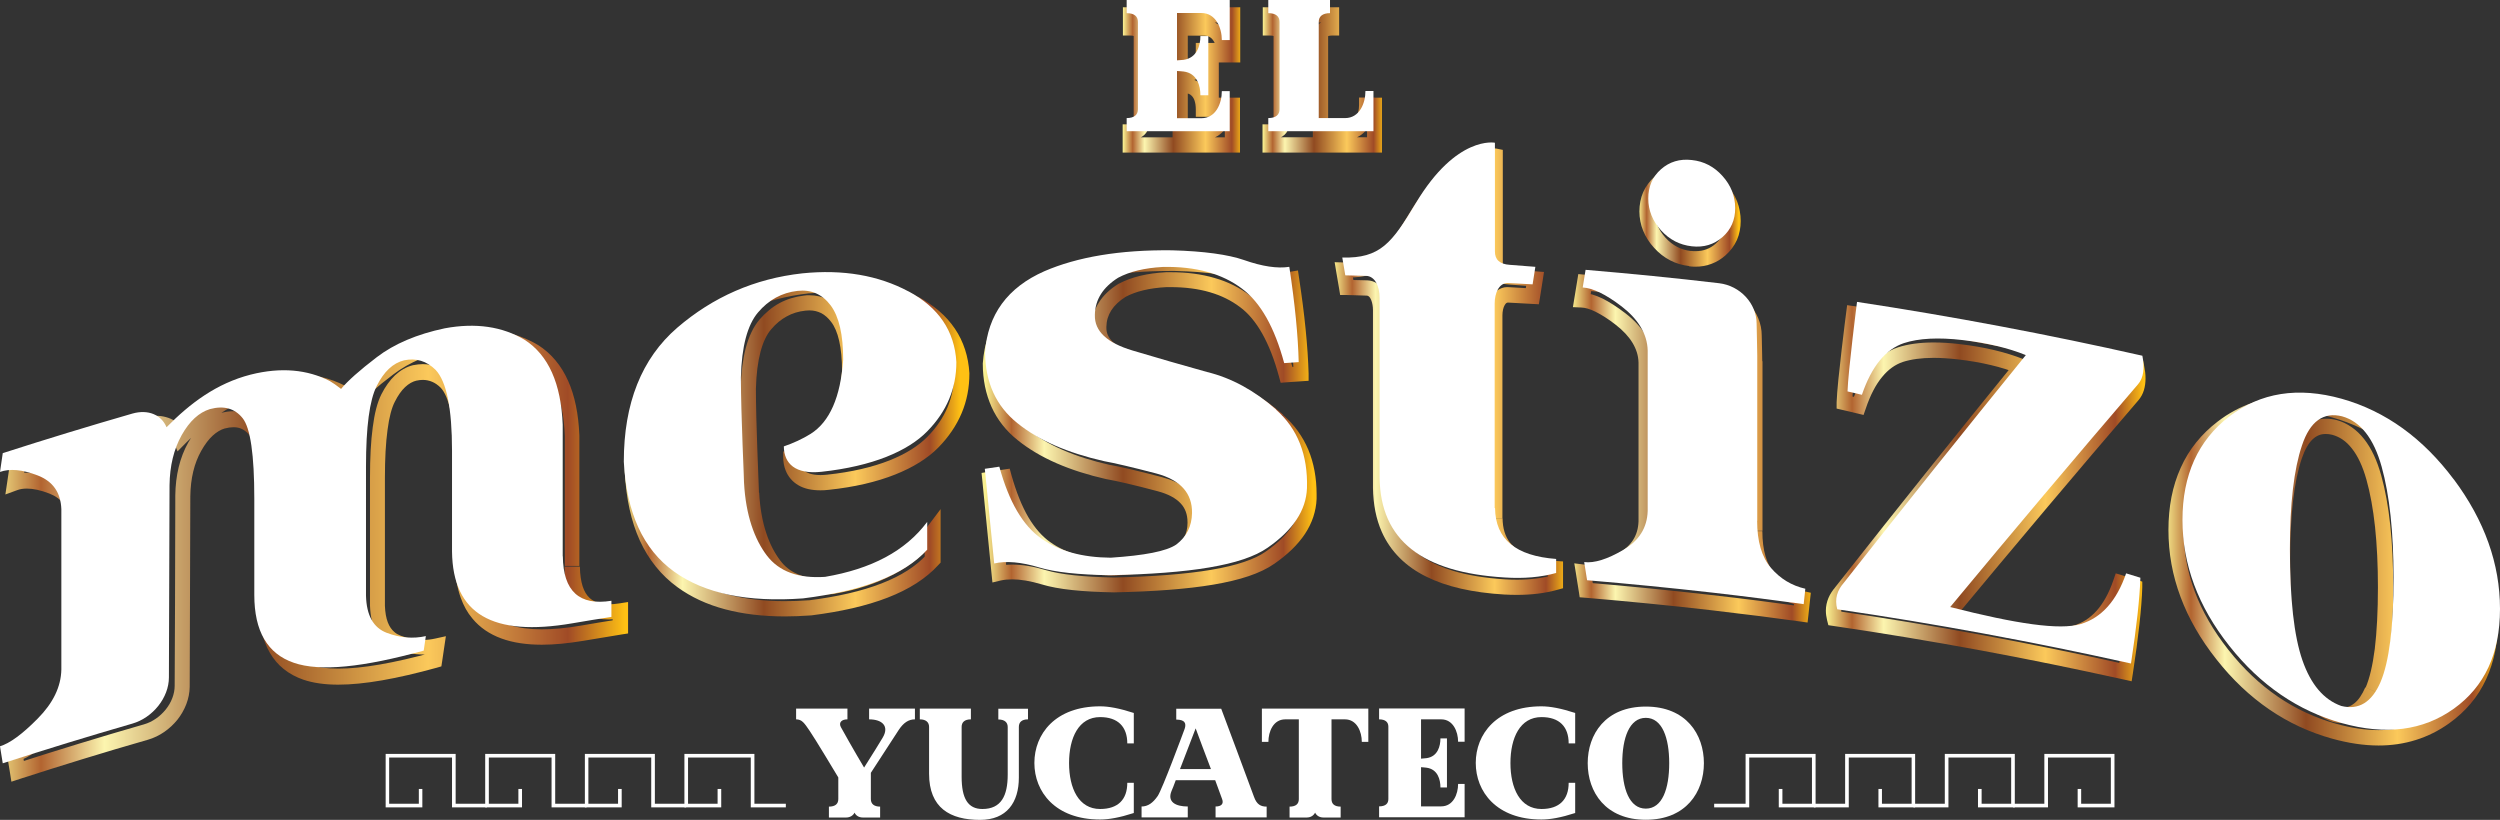
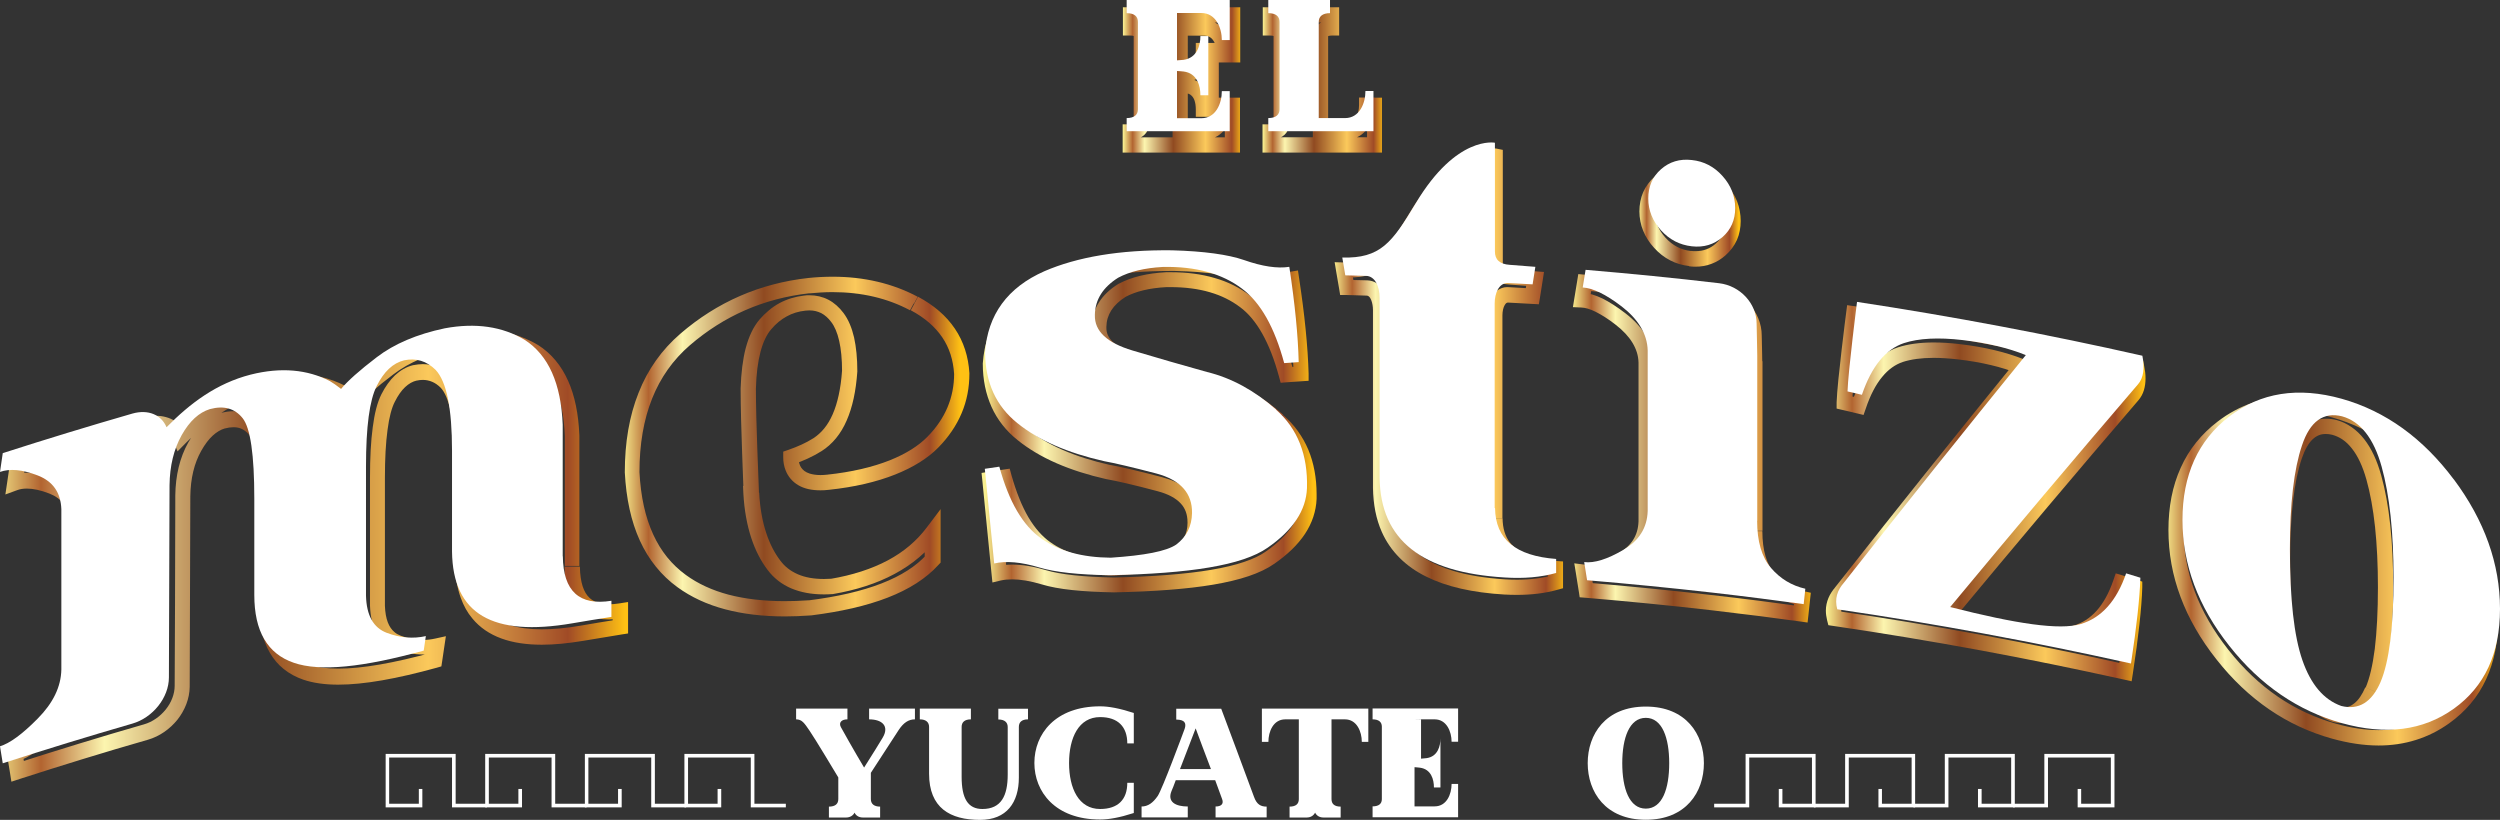
<svg xmlns="http://www.w3.org/2000/svg" xmlns:ns1="http://sodipodi.sourceforge.net/DTD/sodipodi-0.dtd" xmlns:ns3="http://www.inkscape.org/namespaces/inkscape" xmlns:xlink="http://www.w3.org/1999/xlink" id="Layer_1" viewBox="0 0 199.66 65.48" ns1:docname="05a6c493126cf712dc5e3466f4aa1bb6.svg" width="199.66" height="65.48">
  <rect x="0" y="0" width="199.66" height="65.48" fill="#333333" stroke="none" />
  <defs id="defs26">
    <linearGradient id="Degradado_sin_nombre_11" data-name="Degradado sin nombre 11" x1="-107.06" y1="-104.32" x2="-106.76" y2="-104.32" gradientTransform="matrix(90.42,0,0,-90.42,9729.95,-9396.12)" gradientUnits="userSpaceOnUse">
      <stop offset="0" stop-color="#f9f091" id="stop2" />
      <stop offset=".08" stop-color="#b26430" id="stop4" />
      <stop offset=".18" stop-color="#fcf5af" id="stop6" />
      <stop offset=".42" stop-color="#904a21" id="stop8" />
      <stop offset=".69" stop-color="#fbc95b" id="stop10" />
      <stop offset=".91" stop-color="#a04b26" id="stop12" />
      <stop offset="1" stop-color="#ffc114" id="stop14" />
    </linearGradient>
    <linearGradient id="Degradado_sin_nombre_111" data-name="Degradado sin nombre 11" x1="-107.75" y1="-104.48" x2="-107.45" y2="-104.48" gradientTransform="matrix(87.95,0,0,-87.95,9555.12,-9155.11)" xlink:href="#Degradado_sin_nombre_11" />
    <linearGradient id="Degradado_sin_nombre_112" data-name="Degradado sin nombre 11" x1="-108.3" y1="-106.66" x2="-107.99" y2="-106.66" gradientTransform="matrix(59.97,0,0,-59.97,6601.31,-6367.03)" xlink:href="#Degradado_sin_nombre_11" />
    <linearGradient id="Degradado_sin_nombre_113" data-name="Degradado sin nombre 11" x1="-109.53" y1="-104.54" x2="-109.23" y2="-104.54" gradientTransform="matrix(83.87,0,0,-83.87,9332.3,-8728.23)" xlink:href="#Degradado_sin_nombre_11" />
    <linearGradient id="Degradado_sin_nombre_114" data-name="Degradado sin nombre 11" x1="-110.24" y1="-104.24" x2="-109.93" y2="-104.24" gradientTransform="matrix(86.56,0,0,-86.56,9715.36,-8977.4)" xlink:href="#Degradado_sin_nombre_11" />
    <linearGradient id="Degradado_sin_nombre_115" data-name="Degradado sin nombre 11" x1="-107.19" y1="-102.33" x2="-106.88" y2="-102.33" gradientTransform="matrix(163.38,0,0,-163.38,17511.96,-16674.11)" xlink:href="#Degradado_sin_nombre_11" />
    <linearGradient id="Degradado_sin_nombre_116" data-name="Degradado sin nombre 11" x1="-109.02" y1="-106.18" x2="-108.71" y2="-106.18" gradientTransform="matrix(62.39,0,0,-62.39,6927.27,-6589.1)" xlink:href="#Degradado_sin_nombre_11" />
    <linearGradient id="Degradado_sin_nombre_117" data-name="Degradado sin nombre 11" x1="-109.64" y1="-115.91" x2="-109.34" y2="-115.91" gradientTransform="matrix(26.6,0,0,-26.6,3047.28,-3065.64)" xlink:href="#Degradado_sin_nombre_11" />
    <linearGradient id="Degradado_sin_nombre_118" data-name="Degradado sin nombre 11" x1="-106.48" y1="-114.56" x2="-106.17" y2="-114.56" gradientTransform="matrix(30.8,0,0,-30.8,3369.28,-3522.28)" xlink:href="#Degradado_sin_nombre_11" />
    <linearGradient id="Degradado_sin_nombre_119" data-name="Degradado sin nombre 11" x1="-107.34" y1="-114.31" x2="-107.03" y2="-114.31" gradientTransform="matrix(31.34,0,0,-31.34,3464.9,-3576.36)" xlink:href="#Degradado_sin_nombre_11" />
    <linearGradient ns3:collect="always" xlink:href="#Degradado_sin_nombre_11" id="linearGradient103" gradientUnits="userSpaceOnUse" gradientTransform="matrix(90.42,0,0,-90.42,9729.95,-9396.12)" x1="-107.06" y1="-104.32" x2="-106.76" y2="-104.32" />
  </defs>
  <path d="m 73,24.24 0.29,-0.54 c -1.99,-1.06 -4.27,-1.6 -6.78,-1.6 -0.63,0 -1.29,0.03 -1.95,0.1 v 0 c 0,0 0,0 0,0 -3.89,0.43 -7.31,1.94 -10.22,4.45 v 0 c -1.49,1.28 -2.61,2.86 -3.34,4.72 -0.74,1.85 -1.1,3.97 -1.1,6.34 v 0 c 0,0 0,0.02 0,0.02 v 0 c 0.11,2.09 0.5,3.9 1.2,5.44 0.7,1.53 1.71,2.79 3.01,3.73 v 0 c 1.09,0.79 2.36,1.38 3.8,1.76 1.43,0.38 3.03,0.57 4.79,0.57 0.65,0 1.33,-0.03 2.03,-0.08 h 0.02 c 0,0 0.02,0 0.02,0 2.38,-0.3 4.42,-0.76 6.12,-1.42 1.7,-0.66 3.07,-1.52 4.07,-2.63 l 0.16,-0.17 v -4.27 l -1.1,1.46 c -0.81,1.08 -1.84,1.95 -3.11,2.63 -1.28,0.68 -2.8,1.18 -4.58,1.48 l 0.1,0.6 -0.04,-0.61 c -0.2,0.01 -0.4,0.02 -0.59,0.02 -0.83,0 -1.52,-0.13 -2.09,-0.38 -0.57,-0.25 -1.03,-0.6 -1.4,-1.1 v 0 C 61.43,43.6 60.76,41.84 60.63,39.34 l -0.61,0.03 0.03,0.61 c 0.13,0 0.24,-0.06 0.31,-0.11 0.07,-0.05 0.11,-0.1 0.14,-0.14 0.05,-0.08 0.07,-0.12 0.08,-0.15 0.02,-0.06 0.02,-0.09 0.03,-0.11 0,-0.03 0,-0.05 0,-0.06 0,-0.03 0,-0.04 0,-0.06 0,-0.04 0,-0.08 0,-0.14 -0.01,-0.43 -0.07,-1.81 -0.13,-3.42 -0.06,-1.61 -0.11,-3.44 -0.11,-4.76 h -0.61 l 0.61,0.02 c 0.03,-1.18 0.16,-2.17 0.37,-2.96 0.21,-0.79 0.5,-1.39 0.85,-1.79 v 0 c 0.38,-0.45 0.79,-0.79 1.24,-1.03 0.45,-0.25 0.94,-0.4 1.49,-0.46 v 0 c 0.11,-0.01 0.21,-0.02 0.31,-0.02 0.37,0 0.67,0.08 0.96,0.22 0.28,0.15 0.54,0.37 0.79,0.7 v 0 c 0.27,0.35 0.49,0.85 0.64,1.51 0.15,0.66 0.23,1.46 0.23,2.42 h 0.61 c 0,0 -0.61,-0.04 -0.61,-0.04 -0.1,1.44 -0.36,2.6 -0.75,3.49 -0.39,0.89 -0.91,1.5 -1.54,1.91 v 0 c -0.6,0.38 -1.28,0.68 -2,0.93 l -0.41,0.14 v 0.44 0 c 0,0.37 0.06,0.72 0.19,1.05 0.19,0.49 0.54,0.92 1.03,1.2 0.48,0.28 1.07,0.4 1.76,0.4 0.21,0 0.43,-0.01 0.66,-0.04 v 0 c 2.08,-0.22 3.84,-0.64 5.3,-1.22 1.46,-0.58 2.62,-1.31 3.46,-2.17 v 0 c 0.81,-0.83 1.43,-1.74 1.85,-2.73 0.42,-0.99 0.62,-2.05 0.62,-3.16 v -0.02 c 0,0 0,-0.02 0,-0.02 -0.08,-1.32 -0.46,-2.52 -1.16,-3.55 -0.69,-1.03 -1.69,-1.88 -2.94,-2.55 v 0 c 0,0 -0.29,0.54 -0.29,0.54 l -0.29,0.54 c 1.12,0.6 1.94,1.32 2.51,2.16 0.57,0.84 0.88,1.81 0.95,2.94 l 0.61,-0.04 H 76.2 c 0,0.97 -0.18,1.86 -0.53,2.69 -0.35,0.83 -0.88,1.62 -1.6,2.35 v 0 c -0.69,0.71 -1.7,1.36 -3.03,1.89 -1.34,0.53 -3,0.93 -4.99,1.14 v 0 c -0.19,0.02 -0.37,0.03 -0.53,0.03 -0.35,0 -0.64,-0.05 -0.86,-0.12 -0.34,-0.11 -0.53,-0.27 -0.67,-0.47 -0.14,-0.2 -0.22,-0.48 -0.22,-0.85 v 0 c 0,0 0,0 0,0 h -0.61 l 0.2,0.58 c 0.79,-0.27 1.55,-0.61 2.25,-1.05 v 0 c 0.87,-0.55 1.55,-1.38 2.01,-2.45 0.47,-1.07 0.74,-2.36 0.85,-3.9 v -0.02 c 0,0 0,-0.02 0,-0.02 0,-1.02 -0.09,-1.92 -0.26,-2.69 -0.18,-0.77 -0.45,-1.43 -0.85,-1.96 v 0 c -0.34,-0.45 -0.74,-0.81 -1.2,-1.05 -0.46,-0.24 -0.98,-0.36 -1.52,-0.36 -0.15,0 -0.3,0 -0.45,0.03 v 0 c -0.69,0.08 -1.34,0.28 -1.94,0.6 -0.59,0.32 -1.12,0.77 -1.59,1.31 v 0 c -0.5,0.59 -0.85,1.35 -1.1,2.27 -0.24,0.92 -0.37,2 -0.41,3.24 v 0 0.02 c 0,1.44 0.06,3.44 0.12,5.13 0.03,0.84 0.06,1.6 0.08,2.18 0.01,0.29 0.02,0.52 0.03,0.7 0,0.09 0,0.16 0,0.22 0,0.05 0,0.09 0,0.1 h 0.35 l -0.35,-0.02 v 0.02 c 0,0 0.35,0 0.35,0 l -0.35,-0.02 0.57,0.03 -0.57,-0.09 c 0,0 0,0.05 0,0.06 l 0.57,0.03 -0.57,-0.09 0.6,0.09 -0.57,-0.2 c -0.02,0.06 -0.02,0.09 -0.03,0.11 l 0.6,0.09 -0.57,-0.2 0.57,0.2 -0.49,-0.36 c -0.06,0.08 -0.07,0.12 -0.08,0.16 l 0.57,0.2 -0.49,-0.36 0.49,0.36 -0.35,-0.5 c -0.07,0.05 -0.12,0.1 -0.15,0.14 l 0.49,0.36 -0.35,-0.5 0.35,0.5 -0.03,-0.61 c -0.13,0 -0.24,0.06 -0.31,0.11 l 0.35,0.5 -0.03,-0.61 -0.61,0.03 0.03,0.61 c 0.15,2.68 0.87,4.69 1.93,6.09 v 0 c 0.49,0.66 1.14,1.16 1.89,1.48 0.76,0.32 1.62,0.48 2.57,0.48 0.22,0 0.44,0 0.67,-0.02 h 0.03 c 0,0 0.03,0 0.03,0 1.88,-0.32 3.54,-0.85 4.95,-1.61 1.42,-0.76 2.6,-1.75 3.51,-2.98 L 74.46,42.5 h -0.61 c 0,0.73 0,1.47 0,2.2 h 0.61 l -0.45,-0.41 c -0.85,0.93 -2.04,1.7 -3.62,2.31 -1.57,0.61 -3.52,1.06 -5.83,1.35 l 0.07,0.6 -0.04,-0.61 c -0.67,0.05 -1.32,0.07 -1.94,0.07 -1.67,0 -3.17,-0.18 -4.47,-0.52 -1.31,-0.35 -2.44,-0.87 -3.4,-1.57 v 0 c -1.13,-0.82 -2,-1.89 -2.62,-3.25 -0.62,-1.36 -0.99,-3.01 -1.09,-4.98 l -0.61,0.03 h 0.61 c 0,0 -0.51,0 -0.51,0 h 0.51 v 0 c 0,0 -0.51,0 -0.51,0 h 0.51 c 0,-2.24 0.34,-4.2 1.01,-5.89 0.67,-1.68 1.67,-3.09 3.01,-4.25 v 0 c 2.74,-2.36 5.91,-3.75 9.56,-4.16 l -0.07,-0.6 0.06,0.61 c 0.63,-0.06 1.24,-0.1 1.83,-0.1 2.35,0 4.41,0.49 6.21,1.45 v 0 c 0,0 0.29,-0.54 0.29,-0.54 z" fill="url(#Degradado_sin_nombre_11)" id="path28" style="fill:url(#linearGradient103)" />
  <path d="m 102.08,33.58 0.4,-0.46 c -1.78,-1.56 -3.69,-2.6 -5.71,-3.09 l -0.14,0.59 0.16,-0.59 c -1.91,-0.53 -3.88,-1.1 -5.89,-1.7 v 0 C 89.96,28.05 89.3,27.7 88.91,27.34 88.71,27.16 88.58,26.98 88.49,26.79 88.4,26.6 88.36,26.41 88.36,26.18 v -0.04 c 0,0 0,0 0,0 v -0.06 h -0.61 l 0.61,0.02 c 0.01,-0.49 0.14,-0.91 0.39,-1.31 0.25,-0.39 0.63,-0.76 1.17,-1.1 l -0.32,-0.52 0.29,0.54 c 0.8,-0.43 1.89,-0.71 3.27,-0.78 l -0.03,-0.61 v 0.61 c 0.12,0 0.23,0 0.34,0 1.18,0 2.24,0.14 3.16,0.41 0.93,0.27 1.72,0.67 2.41,1.19 v 0 c 0,0 0,0 0,0 0.65,0.48 1.24,1.18 1.76,2.1 0.52,0.92 0.98,2.08 1.35,3.46 l 0.13,0.48 0.5,-0.04 c 0.38,-0.03 0.77,-0.06 1.15,-0.08 l 0.58,-0.04 v -0.58 c -0.06,-2.12 -0.31,-4.66 -0.76,-7.62 l -0.09,-0.61 -0.6,0.1 c -0.18,0.03 -0.37,0.04 -0.58,0.04 -0.72,0 -1.63,-0.18 -2.7,-0.55 v 0 c -1.37,-0.47 -3.31,-0.74 -5.89,-0.8 v 0 c 0,0 0,0 0,0 -0.15,0 -0.31,0 -0.46,0 -3.99,0 -7.29,0.58 -9.88,1.71 v 0 c -1.54,0.68 -2.76,1.6 -3.61,2.77 -0.86,1.17 -1.34,2.57 -1.45,4.15 v 0.02 c 0,0 0,0.02 0,0.02 0,1.26 0.24,2.41 0.7,3.44 0.46,1.02 1.16,1.91 2.07,2.64 v 0 c 0,0 0,0 0,0 1.78,1.44 4.16,2.46 7.11,3.13 h 0.01 c 0,0 0.01,0 0.01,0 0.79,0.14 2.15,0.45 4.06,0.96 v 0 c 0.87,0.23 1.47,0.57 1.84,0.97 0.19,0.2 0.32,0.42 0.41,0.66 0.09,0.25 0.14,0.52 0.14,0.85 v 0.06 c 0,0 0,0 0,0 0,0.44 -0.1,0.81 -0.26,1.14 -0.16,0.32 -0.4,0.61 -0.75,0.87 l 0.37,0.49 -0.34,-0.5 c -0.27,0.19 -0.84,0.4 -1.66,0.56 -0.82,0.16 -1.9,0.29 -3.22,0.37 l 0.04,0.61 V 44.7 c -2.17,-0.02 -3.86,-0.49 -5.14,-1.4 v 0 c 0,0 0,0 0,0 -0.64,-0.45 -1.22,-1.1 -1.75,-1.99 -0.52,-0.89 -0.97,-2.01 -1.35,-3.36 l -0.14,-0.52 -0.53,0.08 c -0.38,0.06 -0.77,0.11 -1.15,0.17 l -0.57,0.09 0.06,0.58 c 0.25,2.49 0.5,4.99 0.74,7.48 l 0.07,0.69 0.67,-0.16 c 0.27,-0.06 0.57,-0.09 0.91,-0.09 0.66,0 1.44,0.13 2.35,0.4 v 0 c 1.35,0.41 3.25,0.59 5.77,0.64 h 0.01 c 0,0 0.01,0 0.01,0 3.17,-0.07 5.8,-0.26 7.93,-0.62 2.12,-0.36 3.74,-0.88 4.87,-1.67 v 0 c 1.05,-0.73 1.87,-1.52 2.44,-2.38 0.57,-0.86 0.89,-1.81 0.93,-2.8 v 0 c 0,0 0,0 0,0 0,-0.12 0,-0.24 0,-0.36 0,-1.3 -0.22,-2.5 -0.66,-3.56 -0.45,-1.06 -1.12,-2 -2.01,-2.77 v 0 c 0,0 -0.4,0.46 -0.4,0.46 l -0.4,0.46 c 0.76,0.66 1.31,1.43 1.69,2.33 0.38,0.9 0.57,1.92 0.57,3.09 0,0.11 0,0.22 0,0.33 v 0 c -0.03,0.76 -0.26,1.47 -0.73,2.17 -0.46,0.7 -1.16,1.39 -2.12,2.06 v 0 c -0.87,0.62 -2.34,1.12 -4.37,1.46 -2.03,0.34 -4.62,0.54 -7.75,0.61 v 0.61 c 0,0 0.02,-0.61 0.02,-0.61 -2.46,-0.04 -4.3,-0.24 -5.44,-0.58 v 0 c -0.99,-0.3 -1.89,-0.45 -2.7,-0.45 -0.42,0 -0.81,0.04 -1.18,0.13 l 0.14,0.59 0.61,-0.06 c -0.25,-2.5 -0.5,-4.99 -0.74,-7.48 l -0.61,0.06 0.09,0.6 c 0.38,-0.06 0.76,-0.11 1.15,-0.17 l -0.09,-0.6 -0.59,0.16 c 0.39,1.43 0.88,2.64 1.47,3.65 0.59,1.01 1.29,1.8 2.1,2.37 v 0 c 1.53,1.09 3.5,1.61 5.84,1.63 h 0.02 c 0,0 0.02,0 0.02,0 1.35,-0.09 2.47,-0.21 3.38,-0.39 0.91,-0.18 1.59,-0.4 2.11,-0.75 h 0.01 c 0,0 0.01,-0.02 0.01,-0.02 0.47,-0.36 0.85,-0.79 1.1,-1.29 0.25,-0.5 0.38,-1.07 0.39,-1.67 v 0 c 0,0 0,-0.06 0,-0.09 0,-0.45 -0.07,-0.87 -0.22,-1.27 -0.22,-0.59 -0.61,-1.1 -1.14,-1.5 -0.53,-0.4 -1.18,-0.69 -1.94,-0.89 v 0 c 0,0 0,0 0,0 -1.94,-0.51 -3.31,-0.83 -4.16,-0.98 l -0.11,0.6 0.13,-0.59 c -2.83,-0.64 -5.03,-1.6 -6.62,-2.89 v 0 c 0,0 0,0 0,0 -0.78,-0.63 -1.34,-1.35 -1.73,-2.2 C 79.91,31.19 79.7,30.22 79.7,29.1 h -0.61 c 0,0 0.61,0.05 0.61,0.05 0.1,-1.39 0.5,-2.54 1.21,-3.52 0.71,-0.97 1.73,-1.77 3.12,-2.38 v 0 c 2.39,-1.04 5.52,-1.61 9.4,-1.61 0.15,0 0.3,0 0.44,0 v -0.61 c 0,0 0,0.61 0,0.61 2.51,0.06 4.37,0.33 5.52,0.74 v 0 c 1.16,0.4 2.18,0.62 3.1,0.62 0.27,0 0.52,-0.02 0.77,-0.06 l -0.09,-0.6 -0.6,0.09 c 0.44,2.92 0.69,5.42 0.74,7.46 h 0.61 c 0,0 -0.04,-0.62 -0.04,-0.62 -0.38,0.03 -0.77,0.05 -1.15,0.08 l 0.04,0.61 0.59,-0.16 c -0.39,-1.45 -0.88,-2.7 -1.47,-3.74 -0.59,-1.04 -1.28,-1.87 -2.09,-2.48 l -0.36,0.49 0.37,-0.48 C 99,22.97 98.06,22.5 97,22.2 c -1.06,-0.31 -2.22,-0.46 -3.5,-0.46 -0.12,0 -0.24,0 -0.35,0 h -0.01 c 0,0 -0.01,0 -0.01,0 -1.5,0.08 -2.76,0.38 -3.78,0.92 h -0.02 c 0,0 -0.02,0.02 -0.02,0.02 -0.66,0.41 -1.19,0.9 -1.55,1.48 -0.37,0.58 -0.56,1.23 -0.58,1.93 v 0 0.06 h 0.61 l -0.61,-0.02 v 0.08 c 0,0.39 0.08,0.77 0.24,1.12 0.24,0.52 0.66,0.96 1.19,1.32 0.53,0.36 1.19,0.64 1.98,0.88 v 0 c 2.02,0.61 3.99,1.18 5.91,1.71 v 0 c 0,0 0,0 0,0 1.81,0.44 3.54,1.38 5.2,2.83 v 0 c 0,0 0.4,-0.46 0.4,-0.46 z" fill="url(#Degradado_sin_nombre_111)" id="path30" style="fill:url(#Degradado_sin_nombre_111)" />
  <path d="m 119.38,41.37 h 0.61 v -16.18 0 c 0,-0.33 0.07,-0.64 0.18,-0.82 0.05,-0.09 0.1,-0.14 0.14,-0.17 0.04,-0.02 0.06,-0.03 0.11,-0.04 l -0.02,-0.61 -0.03,0.61 c 0.66,0.03 1.32,0.07 1.98,0.11 l 0.55,0.03 0.09,-0.55 c 0.07,-0.46 0.14,-0.92 0.22,-1.38 l 0.1,-0.65 -0.65,-0.05 c -0.68,-0.06 -1.36,-0.11 -2.04,-0.16 v 0 c 0,0 0,0 0,0 -0.15,0 -0.27,-0.03 -0.35,-0.06 -0.13,-0.05 -0.16,-0.08 -0.19,-0.12 -0.03,-0.04 -0.06,-0.11 -0.06,-0.27 h -0.6 l 0.6,0.02 v -0.02 c 0,0 -0.6,0 -0.6,0 l 0.6,0.02 v 0 -9.11 l -0.49,-0.1 c 0,0 -0.18,-0.03 -0.42,-0.03 -0.52,0 -1.48,0.13 -2.63,0.84 -1.15,0.71 -2.5,1.99 -3.85,4.24 -0.46,0.77 -0.86,1.41 -1.23,1.94 -0.28,0.39 -0.54,0.72 -0.81,0.99 -0.4,0.4 -0.78,0.66 -1.25,0.84 -0.47,0.18 -1.03,0.27 -1.77,0.27 -0.08,0 -0.16,0 -0.24,0 l -0.74,-0.02 0.12,0.73 c 0.08,0.47 0.16,0.94 0.24,1.4 l 0.08,0.49 h 0.5 c 0.54,0.02 1.09,0.04 1.63,0.05 v 0 c 0.06,0 0.09,0.02 0.14,0.05 0.07,0.04 0.16,0.16 0.23,0.36 0.07,0.2 0.12,0.46 0.12,0.74 v 0 c 0,4.74 0,9.47 0,14.21 v 0 c 0,0 0,0 0,0 0.02,1.31 0.25,2.49 0.71,3.52 0.69,1.55 1.9,2.75 3.54,3.56 1.64,0.82 3.72,1.28 6.22,1.43 v 0 c 0.35,0.02 0.7,0.03 1.03,0.03 1.17,0 2.25,-0.13 3.24,-0.41 l 0.44,-0.12 v -2.14 l -0.56,-0.04 c -0.76,-0.06 -1.41,-0.18 -1.95,-0.35 -0.82,-0.27 -1.37,-0.65 -1.74,-1.13 -0.37,-0.49 -0.57,-1.11 -0.58,-1.94 h -0.61 c 0,0 0.61,0 0.61,0 h -1.22 c 0,0.69 0.13,1.32 0.37,1.88 0.36,0.84 1.01,1.51 1.87,1.96 0.86,0.45 1.91,0.7 3.16,0.8 l 0.05,-0.61 h -0.61 c 0,0.37 0,0.74 0,1.11 h 0.61 l -0.16,-0.59 c -0.87,0.24 -1.84,0.37 -2.91,0.37 -0.31,0 -0.63,-0.01 -0.96,-0.03 v 0 c -1.6,-0.1 -2.98,-0.33 -4.15,-0.68 -1.76,-0.53 -3.02,-1.34 -3.86,-2.41 -0.42,-0.54 -0.74,-1.15 -0.96,-1.85 -0.22,-0.7 -0.34,-1.48 -0.35,-2.37 h -0.61 c 0,0 0.61,0 0.61,0 v -14.21 0 c 0,-0.53 -0.1,-1.05 -0.35,-1.5 -0.12,-0.22 -0.29,-0.43 -0.52,-0.59 -0.22,-0.16 -0.51,-0.26 -0.8,-0.27 v 0 c -0.54,-0.02 -1.09,-0.03 -1.63,-0.04 v 0.61 c 0,0 0.59,-0.1 0.59,-0.1 -0.08,-0.47 -0.16,-0.94 -0.24,-1.4 l -0.6,0.1 v 0.61 c 0.08,0 0.16,0 0.25,0 0.75,0 1.4,-0.08 1.98,-0.27 0.44,-0.14 0.84,-0.34 1.21,-0.6 0.55,-0.39 1.02,-0.9 1.47,-1.52 0.46,-0.62 0.91,-1.36 1.43,-2.23 1.27,-2.12 2.48,-3.24 3.44,-3.83 0.96,-0.59 1.67,-0.66 1.99,-0.66 0.07,0 0.13,0 0.16,0 h 0.03 c 0,0 0,0 0,0 l 0.07,-0.38 -0.08,0.38 v 0 c 0,0 0.07,-0.38 0.07,-0.38 l -0.08,0.38 0.12,-0.6 h -0.61 c 0,2.86 0,5.73 0,8.59 h 0.61 l -0.61,-0.03 v 0.03 c 0,0.23 0.03,0.45 0.11,0.66 0.12,0.32 0.36,0.59 0.65,0.75 0.29,0.17 0.62,0.24 0.98,0.26 l 0.04,-0.61 -0.05,0.61 c 0.68,0.05 1.35,0.1 2.03,0.16 l 0.05,-0.61 -0.6,-0.09 c -0.07,0.46 -0.14,0.92 -0.22,1.38 l 0.6,0.09 0.04,-0.61 c -0.66,-0.04 -1.33,-0.08 -1.99,-0.11 h -0.03 c 0,0 -0.03,0 -0.03,0 -0.29,0 -0.56,0.11 -0.77,0.26 -0.32,0.23 -0.52,0.56 -0.64,0.9 -0.12,0.34 -0.18,0.71 -0.18,1.08 v 0 c 0,5.39 0,10.79 0,16.18 v 0 c 0,0 0,0 0,0 h 0.61 z" fill="url(#Degradado_sin_nombre_112)" id="path32" style="fill:url(#Degradado_sin_nombre_112)" />
  <path d="m 170.62,29.32 0.13,-0.59 c -7.5,-1.7 -15.04,-3.12 -22.61,-4.27 l -0.62,-0.09 -0.08,0.62 c 0,0 -0.18,1.37 -0.36,2.95 -0.09,0.79 -0.18,1.62 -0.26,2.37 -0.07,0.75 -0.13,1.39 -0.14,1.82 v 0.5 c 0,0 0.47,0.11 0.47,0.11 0.38,0.09 0.76,0.18 1.14,0.27 l 0.54,0.13 0.18,-0.52 c 0.36,-1.07 0.8,-1.91 1.3,-2.51 0.5,-0.61 1.04,-0.99 1.65,-1.2 v 0 c 0.65,-0.21 1.47,-0.33 2.46,-0.33 0.58,0 1.23,0.04 1.93,0.12 1.9,0.22 3.52,0.61 4.84,1.14 l 0.23,-0.56 -0.47,-0.38 c -4.79,5.9 -9.59,11.9 -14.4,18.02 l 0.48,0.38 -0.46,-0.4 c -0.22,0.26 -0.41,0.54 -0.54,0.85 -0.13,0.31 -0.21,0.66 -0.21,1.02 0,0.25 0.04,0.51 0.1,0.77 l 0.1,0.39 0.4,0.06 c 7.77,1.14 15.5,2.57 23.19,4.28 l 0.63,0.14 0.1,-0.64 c 0.44,-2.87 0.7,-5.21 0.75,-6.86 v -0.46 c 0,0 -0.43,-0.14 -0.43,-0.14 -0.38,-0.12 -0.75,-0.23 -1.13,-0.35 l -0.56,-0.17 -0.19,0.56 c -0.36,1.04 -0.81,1.84 -1.34,2.43 -0.53,0.59 -1.14,0.98 -1.85,1.19 v 0 c -0.33,0.1 -0.81,0.16 -1.41,0.16 -0.9,0 -2.07,-0.13 -3.51,-0.38 -1.43,-0.26 -3.13,-0.64 -5.08,-1.13 l -0.15,0.59 0.47,0.39 c 4.97,-5.99 9.92,-11.87 14.86,-17.62 v 0 c 0.21,-0.24 0.36,-0.52 0.45,-0.82 0.09,-0.3 0.13,-0.62 0.13,-0.95 0,-0.32 -0.04,-0.65 -0.11,-0.99 l -0.08,-0.39 -0.38,-0.09 -0.13,0.59 -0.6,0.12 c 0.06,0.27 0.08,0.53 0.08,0.75 0,0.23 -0.03,0.43 -0.08,0.59 -0.05,0.16 -0.12,0.28 -0.2,0.38 v 0 c 0,0 0,0 0,0 -4.94,5.76 -9.9,11.64 -14.87,17.64 l -0.61,0.74 0.93,0.24 c 1.97,0.5 3.69,0.89 5.17,1.15 1.48,0.26 2.71,0.4 3.72,0.4 0.68,0 1.26,-0.06 1.76,-0.21 v 0 c 0.93,-0.28 1.74,-0.8 2.41,-1.54 0.67,-0.74 1.19,-1.7 1.59,-2.85 l -0.58,-0.2 -0.18,0.58 c 0.38,0.12 0.75,0.23 1.13,0.35 l 0.18,-0.58 -0.61,-0.02 c -0.05,1.56 -0.3,3.87 -0.73,6.71 l 0.6,0.09 0.13,-0.59 c -7.72,-1.72 -15.48,-3.16 -23.28,-4.3 l -0.09,0.6 0.59,-0.16 c -0.04,-0.17 -0.06,-0.32 -0.06,-0.46 0,-0.2 0.04,-0.37 0.11,-0.55 0.07,-0.17 0.19,-0.35 0.34,-0.53 v 0 c 0,0 0,-0.02 0,-0.02 4.81,-6.11 9.61,-12.12 14.39,-18.01 l 0.52,-0.64 -0.77,-0.31 c -1.45,-0.58 -3.17,-0.99 -5.15,-1.22 -0.74,-0.09 -1.43,-0.13 -2.07,-0.13 -1.09,0 -2.03,0.13 -2.84,0.39 v 0 c 0,0 0,0 0,0 -0.85,0.28 -1.59,0.83 -2.2,1.58 -0.61,0.76 -1.11,1.72 -1.51,2.89 l 0.58,0.2 0.14,-0.59 c -0.38,-0.09 -0.76,-0.18 -1.14,-0.27 l -0.14,0.59 0.61,0.02 c 0.01,-0.37 0.06,-1.01 0.13,-1.74 0.11,-1.1 0.26,-2.42 0.39,-3.47 0.06,-0.52 0.12,-0.98 0.16,-1.3 0.04,-0.32 0.06,-0.51 0.06,-0.51 l -0.6,-0.08 -0.09,0.6 c 7.55,1.15 15.06,2.56 22.53,4.25 l 0.13,-0.59 -0.6,0.12 0.6,-0.12 z" fill="url(#Degradado_sin_nombre_113)" id="path34" style="fill:url(#Degradado_sin_nombre_113)" />
  <path d="m 195.25,39.12 0.49,-0.36 c -2.5,-3.35 -5.57,-5.59 -9.18,-6.6 -1.21,-0.34 -2.38,-0.51 -3.49,-0.51 -2.2,0 -4.21,0.68 -5.95,2.01 v 0 c -1.31,1 -2.31,2.24 -2.96,3.7 -0.66,1.46 -0.98,3.12 -0.98,4.96 h 0.42 -0.42 c 0,0 0,0 0,0 h 0.42 -0.42 c 0,0 0,0.02 0,0.02 h 0.61 c 0,0 -0.61,-0.02 -0.61,-0.02 v 0 c 0,1.85 0.32,3.63 0.97,5.36 0.64,1.72 1.6,3.39 2.87,4.99 2.53,3.21 5.63,5.32 9.22,6.32 1.3,0.36 2.54,0.55 3.72,0.55 2.09,0 3.99,-0.59 5.65,-1.78 1.3,-0.93 2.29,-2.1 2.94,-3.51 0.65,-1.41 0.97,-3.04 0.97,-4.88 0,-3.69 -1.27,-7.26 -3.78,-10.61 v 0 c 0,0 -0.49,0.36 -0.49,0.36 l -0.49,0.36 c 2.37,3.18 3.53,6.47 3.53,9.88 0,1.7 -0.29,3.15 -0.86,4.37 -0.57,1.22 -1.4,2.22 -2.54,3.03 -1.46,1.04 -3.08,1.55 -4.94,1.55 -1.05,0 -2.18,-0.17 -3.39,-0.51 -3.34,-0.94 -6.19,-2.87 -8.59,-5.9 -1.2,-1.52 -2.09,-3.06 -2.69,-4.66 -0.59,-1.59 -0.89,-3.23 -0.89,-4.92 v 0 c 0,0 0,-0.01 0,-0.01 v 0 c 0,0 -0.56,0 -0.56,0 h 0.56 v 0 c 0,0 -0.56,0 -0.56,0 h 0.56 -0.42 0.42 c 0,0 0,0 0,0 h -0.42 0.42 c 0,0 0,0 0,0 0,-1.7 0.3,-3.19 0.87,-4.46 0.58,-1.27 1.43,-2.35 2.6,-3.23 v 0 c 1.54,-1.17 3.25,-1.76 5.21,-1.76 0.99,0 2.04,0.15 3.16,0.47 3.32,0.93 6.15,2.98 8.53,6.15 v 0 c 0,0 0.49,-0.36 0.49,-0.36 z m -5.79,16.02 -0.56,-0.24 c -0.26,0.6 -0.55,1.01 -0.86,1.26 -0.3,0.25 -0.61,0.35 -1,0.36 -0.17,0 -0.35,-0.02 -0.55,-0.07 l -0.15,0.59 0.21,-0.57 c -0.59,-0.21 -1.1,-0.57 -1.55,-1.1 -0.45,-0.53 -0.84,-1.24 -1.15,-2.14 -0.31,-0.9 -0.55,-2.07 -0.71,-3.5 -0.16,-1.43 -0.24,-3.13 -0.24,-5.08 v 0 c 0,0 0,-0.01 0,-0.01 v 0 c 0,-3.55 0.32,-6.24 0.93,-8.02 0.25,-0.73 0.55,-1.24 0.87,-1.54 0.16,-0.15 0.32,-0.25 0.49,-0.32 0.17,-0.07 0.35,-0.1 0.56,-0.1 0.16,0 0.34,0.02 0.54,0.07 l 0.15,-0.59 -0.16,0.59 c 0.6,0.17 1.1,0.51 1.56,1.1 0.46,0.58 0.85,1.4 1.15,2.47 0.61,2.16 0.92,5.04 0.92,8.6 v 0 c 0,1.93 -0.09,3.57 -0.25,4.91 -0.17,1.34 -0.42,2.38 -0.73,3.1 v 0 c 0,0 0,0 0,0 l 0.56,0.24 0.56,0.24 c 0.38,-0.89 0.64,-2.02 0.82,-3.43 0.18,-1.41 0.26,-3.1 0.26,-5.07 v 0 c 0,-3.64 -0.31,-6.61 -0.96,-8.93 -0.33,-1.18 -0.77,-2.14 -1.36,-2.89 -0.59,-0.75 -1.33,-1.28 -2.19,-1.52 v 0 c 0,0 0,0 0,0 -0.28,-0.07 -0.56,-0.11 -0.83,-0.11 -0.35,0 -0.7,0.06 -1.02,0.19 -0.48,0.19 -0.9,0.54 -1.23,0.98 -0.34,0.44 -0.6,0.98 -0.82,1.62 -0.67,2 -0.99,4.79 -0.99,8.41 v 0 c 0,0 0,0.02 0,0.02 0,1.99 0.08,3.72 0.25,5.22 0.17,1.49 0.42,2.74 0.77,3.76 0.35,1.01 0.8,1.86 1.38,2.53 0.57,0.67 1.27,1.17 2.06,1.45 h 0.03 c 0,0 0.03,0.02 0.03,0.02 0.28,0.07 0.57,0.11 0.84,0.11 0.65,0 1.27,-0.22 1.77,-0.63 0.5,-0.41 0.89,-1 1.2,-1.72 v 0 c 0,0 -0.56,-0.24 -0.56,-0.24 z" fill="url(#Degradado_sin_nombre_114)" id="path36" style="fill:url(#Degradado_sin_nombre_114)" />
  <path d="m 45.66,45.2 h 0.61 v -10.42 0 c 0,0 0,-0.02 0,-0.02 -0.07,-1.69 -0.36,-3.14 -0.9,-4.35 -0.54,-1.21 -1.34,-2.18 -2.39,-2.85 v 0 c 0,0 0,0 0,0 -1.33,-0.8 -2.86,-1.2 -4.53,-1.2 -0.71,0 -1.44,0.07 -2.21,0.21 v 0 c 0,0 0,0 0,0 -2.27,0.48 -4.15,1.27 -5.61,2.39 -1.4,1.06 -2.36,1.92 -2.94,2.61 l 0.47,0.39 0.37,-0.48 c -0.37,-0.29 -0.69,-0.51 -0.97,-0.67 h -0.01 c 0,0 -0.01,-0.01 -0.01,-0.01 -1.17,-0.6 -2.49,-0.92 -3.92,-0.92 -0.88,0 -1.81,0.12 -2.77,0.37 v 0 c -1.42,0.36 -2.68,0.96 -3.81,1.71 -1.14,0.75 -2.16,1.65 -3.11,2.62 l 0.43,0.43 0.56,-0.23 c -0.2,-0.48 -0.54,-0.89 -0.96,-1.16 -0.43,-0.27 -0.94,-0.41 -1.48,-0.41 -0.32,0 -0.66,0.05 -0.99,0.15 C 8.05,34.35 4.63,35.39 1.22,36.5 L 0.86,36.62 0.8,36.99 c -0.07,0.5 -0.15,0.99 -0.22,1.49 l -0.15,1.01 0.96,-0.35 c 0.21,-0.08 0.46,-0.12 0.76,-0.12 0.48,0 1.09,0.12 1.8,0.4 v 0 c 0.51,0.2 0.86,0.47 1.09,0.8 0.23,0.33 0.37,0.76 0.39,1.32 v 0 c 0,0 0,0 0,0 v 0 c 0,0 0,0 0,0 v 0 c 0,0 0,0 0,0 0,0.23 0,3.41 0,6.52 0,1.56 0,3.1 0,4.25 0,1.15 0,1.91 0,1.91 h 0.61 c 0,0 -0.61,-0.01 -0.61,-0.01 C 5.42,54.8 5.28,55.37 5,55.94 4.72,56.51 4.3,57.09 3.73,57.67 3.14,58.27 2.6,58.74 2.14,59.08 1.68,59.42 1.29,59.62 1.01,59.7 l -0.52,0.15 0.09,0.53 c 0.07,0.45 0.15,0.9 0.22,1.35 l 0.11,0.7 0.67,-0.22 c 3.4,-1.1 6.81,-2.15 10.23,-3.13 0.94,-0.27 1.76,-0.86 2.36,-1.6 0.59,-0.75 0.97,-1.67 0.98,-2.63 v 0 c 0,-0.97 0.05,-15.21 0.05,-15.21 v 0 c 0.02,-1.44 0.31,-2.64 0.88,-3.65 0.29,-0.51 0.59,-0.91 0.91,-1.2 0.32,-0.29 0.64,-0.48 0.98,-0.58 l -0.18,-0.58 0.16,0.59 c 0.26,-0.07 0.49,-0.1 0.7,-0.1 0.27,0 0.49,0.05 0.69,0.15 0.2,0.1 0.38,0.24 0.56,0.46 v 0 c 0.09,0.11 0.2,0.32 0.3,0.64 0.15,0.48 0.28,1.17 0.36,2.06 0.08,0.89 0.13,1.98 0.13,3.27 0,2.54 0,5.08 0,7.63 0,1.51 0.27,2.78 0.86,3.8 0.29,0.51 0.67,0.95 1.12,1.31 0.45,0.36 0.97,0.64 1.55,0.84 v 0 c 0.79,0.27 1.72,0.4 2.78,0.4 2.07,0 4.68,-0.47 7.87,-1.35 l 0.38,-0.11 0.06,-0.39 c 0.06,-0.38 0.11,-0.77 0.17,-1.15 L 35.61,50.81 34.75,51 C 34.43,51.07 34.1,51.11 33.77,51.11 33.2,51.11 32.61,51 32,50.77 31.8,50.69 31.63,50.6 31.49,50.47 31.28,50.29 31.1,50.04 30.97,49.7 30.84,49.36 30.76,48.92 30.74,48.38 l -0.61,0.02 h 0.61 V 38.17 c 0,-1.54 0.07,-2.82 0.21,-3.84 0.13,-1.02 0.34,-1.78 0.58,-2.24 0.26,-0.52 0.54,-0.91 0.83,-1.18 0.29,-0.27 0.59,-0.44 0.92,-0.52 l -0.15,-0.59 0.13,0.6 c 0.18,-0.04 0.34,-0.06 0.5,-0.06 0.27,0 0.51,0.05 0.75,0.15 0.24,0.1 0.47,0.26 0.7,0.49 l 0.43,-0.43 -0.44,0.42 c 0.15,0.16 0.31,0.41 0.45,0.74 0.21,0.5 0.39,1.2 0.51,2.07 0.12,0.88 0.18,1.93 0.18,3.16 0,2.66 0,5.32 0,7.98 v 0 c 0,0 0,0 0,0 0.01,1.06 0.16,2.01 0.46,2.83 0.22,0.62 0.53,1.18 0.93,1.65 0.59,0.72 1.38,1.25 2.31,1.59 0.93,0.34 2.01,0.5 3.24,0.5 1,0 2.09,-0.11 3.29,-0.31 v 0 c 1.03,-0.17 2.05,-0.34 3.08,-0.51 l 0.51,-0.08 v -0.52 c 0,-0.21 0,-0.43 0,-0.64 0,-0.21 0,-0.43 0,-0.64 v -0.71 c 0,0 -0.71,0.11 -0.71,0.11 -0.3,0.05 -0.58,0.07 -0.82,0.07 -0.42,0 -0.76,-0.07 -1.03,-0.18 -0.21,-0.09 -0.38,-0.2 -0.53,-0.34 -0.22,-0.21 -0.41,-0.51 -0.54,-0.92 -0.13,-0.41 -0.21,-0.93 -0.22,-1.57 H 45.7 c 0,0 0.61,0 0.61,0 h -1.22 c 0,0.65 0.08,1.23 0.22,1.75 0.11,0.39 0.26,0.74 0.45,1.05 0.29,0.47 0.7,0.84 1.2,1.08 0.49,0.24 1.05,0.34 1.66,0.34 0.32,0 0.66,-0.03 1.02,-0.09 l -0.1,-0.6 h -0.61 c 0,0.21 0,0.43 0,0.64 0,0.21 0,0.43 0,0.64 h 0.61 c 0,0 -0.1,-0.6 -0.1,-0.6 -1.03,0.16 -2.06,0.33 -3.09,0.51 v 0 c -1.15,0.2 -2.18,0.29 -3.09,0.29 -1,0 -1.85,-0.12 -2.56,-0.34 -1.07,-0.34 -1.81,-0.89 -2.33,-1.69 -0.52,-0.81 -0.81,-1.91 -0.83,-3.34 h -0.61 c 0,0 0.61,0 0.61,0 v -7.98 c 0,-1.69 -0.11,-3.09 -0.34,-4.22 -0.11,-0.56 -0.26,-1.06 -0.44,-1.49 -0.18,-0.43 -0.41,-0.8 -0.68,-1.1 v 0 c 0,0 0,-0.02 0,-0.02 -0.32,-0.32 -0.68,-0.57 -1.07,-0.74 -0.39,-0.17 -0.81,-0.26 -1.24,-0.26 -0.25,0 -0.5,0.03 -0.75,0.08 h -0.01 c 0,0 -0.01,0 -0.01,0 -0.54,0.13 -1.03,0.42 -1.45,0.81 -0.42,0.4 -0.78,0.91 -1.09,1.52 -0.33,0.66 -0.55,1.53 -0.69,2.63 -0.15,1.1 -0.22,2.43 -0.22,4 0,3.41 0,6.82 0,10.23 v 0 c 0,0 0,0.02 0,0.02 0.03,0.85 0.19,1.58 0.53,2.19 0.17,0.3 0.38,0.57 0.64,0.79 0.26,0.22 0.55,0.39 0.88,0.51 0.73,0.27 1.47,0.41 2.19,0.41 0.42,0 0.83,-0.05 1.24,-0.14 L 34.9,51.54 34.3,51.45 c -0.06,0.38 -0.11,0.77 -0.17,1.15 l 0.6,0.09 -0.16,-0.59 c -3.13,0.86 -5.66,1.3 -7.55,1.3 -0.97,0 -1.76,-0.12 -2.38,-0.33 v 0 c -0.46,-0.16 -0.85,-0.37 -1.18,-0.64 -0.49,-0.4 -0.87,-0.92 -1.13,-1.6 -0.26,-0.68 -0.4,-1.53 -0.4,-2.56 v -7.63 c 0,-1.75 -0.08,-3.16 -0.24,-4.27 -0.08,-0.55 -0.18,-1.03 -0.31,-1.43 -0.13,-0.41 -0.29,-0.74 -0.51,-1.03 v 0 c 0,0 0,0 0,0 -0.27,-0.34 -0.6,-0.62 -0.98,-0.8 -0.38,-0.18 -0.79,-0.27 -1.23,-0.27 -0.33,0 -0.66,0.05 -1.01,0.14 h -0.01 c 0,0 0,0 0,0 -0.53,0.16 -1.02,0.45 -1.45,0.85 -0.43,0.4 -0.81,0.9 -1.15,1.5 -0.68,1.21 -1.02,2.64 -1.04,4.24 v 0 c 0,0 0,0 0,0 0,0 0,0.22 0,0.61 0,2.74 -0.04,13.75 -0.05,14.6 v 0 c 0,0.64 -0.26,1.32 -0.71,1.88 -0.45,0.56 -1.07,1 -1.74,1.19 -3.44,0.99 -6.86,2.04 -10.27,3.14 l 0.19,0.58 0.6,-0.1 C 1.95,61.02 1.87,60.57 1.8,60.12 l -0.6,0.1 0.17,0.59 C 1.86,60.67 2.35,60.39 2.89,60 3.42,59.61 4,59.1 4.62,58.46 5.27,57.8 5.77,57.12 6.12,56.4 6.47,55.68 6.66,54.93 6.67,54.17 v 0 c 0,0 0,-0.01 0,-0.01 0,0 0,-3.15 0,-6.31 0,-1.58 0,-3.17 0,-4.36 0,-0.6 0,-1.1 0,-1.45 0,-0.18 0,-0.32 0,-0.42 0,-0.05 0,-0.09 0,-0.11 v -0.03 c 0,0 0,-0.03 0,-0.03 v 0 c 0,0 0,0 0,0 C 6.65,40.71 6.45,40.03 6.06,39.47 5.67,38.91 5.1,38.5 4.41,38.23 v 0 C 3.6,37.92 2.86,37.75 2.17,37.75 1.76,37.75 1.36,37.81 1,37.95 l 0.21,0.57 0.6,0.09 c 0.07,-0.5 0.15,-0.99 0.22,-1.49 l -0.6,-0.09 0.19,0.58 c 3.4,-1.1 6.81,-2.14 10.23,-3.13 0.24,-0.07 0.46,-0.1 0.66,-0.1 0.34,0 0.61,0.08 0.82,0.22 0.22,0.14 0.38,0.33 0.5,0.6 l 0.35,0.85 0.64,-0.65 c 0.92,-0.93 1.87,-1.77 2.91,-2.46 1.04,-0.69 2.17,-1.22 3.45,-1.54 v 0 c 0.88,-0.22 1.7,-0.33 2.47,-0.33 1.25,0 2.36,0.28 3.36,0.79 l 0.28,-0.54 -0.3,0.53 c 0.19,0.11 0.47,0.3 0.82,0.57 l 0.47,0.36 0.38,-0.45 c 0.46,-0.56 1.38,-1.39 2.74,-2.42 v 0 c 1.28,-0.98 2.98,-1.71 5.12,-2.16 l -0.13,-0.6 0.11,0.6 c 0.7,-0.13 1.36,-0.19 1.99,-0.19 1.49,0 2.77,0.35 3.91,1.03 l 0.31,-0.52 -0.33,0.51 c 0.83,0.54 1.47,1.29 1.94,2.32 0.46,1.03 0.73,2.33 0.79,3.9 l 0.61,-0.02 h -0.61 c 0,3.47 0,6.95 0,10.42 v 0 c 0,0 0,0 0,0 h 0.61 z" fill="url(#Degradado_sin_nombre_115)" id="path38" style="fill:url(#Degradado_sin_nombre_115)" />
  <path d="m 140.15,42.39 h 0.61 c 0,-4.36 0,-8.71 0,-13.07 v -0.47 c 0,0 -0.46,-0.12 -0.46,-0.12 l -0.16,0.59 h 0.61 c 0,-0.44 -0.04,-1.92 -0.05,-2.52 v 0 c 0,-0.97 -0.4,-1.87 -1.03,-2.54 -0.63,-0.68 -1.5,-1.14 -2.48,-1.26 -3.52,-0.41 -7.05,-0.77 -10.58,-1.06 l -0.56,-0.05 -0.09,0.56 c -0.08,0.47 -0.15,0.93 -0.23,1.4 l -0.11,0.68 0.68,0.03 c 0.28,0.01 0.67,0.11 1.13,0.34 0.46,0.23 1.01,0.57 1.61,1.04 0.58,0.45 1.03,0.93 1.34,1.44 0.3,0.5 0.47,1.02 0.48,1.59 h 0.61 c 0,0 -0.61,-0.01 -0.61,-0.01 0,0 0,11.38 0,12.59 0,0.06 0,0.09 0,0.11 h 0.61 c 0,0 -0.61,-0.02 -0.61,-0.02 -0.02,0.57 -0.16,1.04 -0.42,1.46 -0.26,0.42 -0.65,0.79 -1.21,1.11 -1.06,0.62 -1.92,0.9 -2.49,0.89 -0.08,0 -0.15,0 -0.21,-0.01 l -0.8,-0.1 0.13,0.8 c 0.08,0.48 0.15,0.96 0.23,1.44 l 0.07,0.47 0.48,0.04 c 3.31,0.28 6.61,0.6 9.9,0.98 2.68,0.31 5.02,0.61 7.2,0.91 l 0.62,0.09 0.07,-0.62 c 0.04,-0.41 0.09,-0.81 0.13,-1.22 l 0.06,-0.54 -0.53,-0.12 c -0.96,-0.22 -1.73,-0.69 -2.39,-1.45 -0.3,-0.35 -0.54,-0.8 -0.7,-1.35 -0.16,-0.55 -0.25,-1.22 -0.25,-2 h -1.22 c 0,0.87 0.1,1.64 0.3,2.34 0.2,0.69 0.52,1.3 0.94,1.8 0.81,0.95 1.85,1.57 3.04,1.84 l 0.13,-0.59 -0.61,-0.06 c -0.04,0.41 -0.09,0.81 -0.13,1.22 l 0.61,0.06 0.08,-0.6 c -2.19,-0.3 -4.54,-0.61 -7.22,-0.91 -3.31,-0.38 -6.62,-0.71 -9.94,-0.99 l -0.05,0.61 0.6,-0.09 c -0.08,-0.48 -0.15,-0.96 -0.23,-1.44 l -0.6,0.1 -0.07,0.6 c 0.12,0.01 0.24,0.02 0.36,0.02 0.93,0 1.94,-0.38 3.11,-1.06 0.69,-0.4 1.25,-0.91 1.63,-1.52 0.38,-0.61 0.58,-1.31 0.61,-2.07 v 0 c 0,0 0,-0.02 0,-0.02 h -0.04 c 0,0 0.04,0 0.04,0 v 0 c 0,0 -0.04,0 -0.04,0 h 0.04 c 0,0 0,-0.04 0,-0.1 0,-0.6 0,-3.75 0,-6.74 0,-1.5 0,-2.96 0,-4.04 0,-1.09 0,-1.8 0,-1.8 v 0 c 0,0 0,-0.01 0,-0.01 -0.02,-0.78 -0.25,-1.53 -0.65,-2.19 -0.4,-0.66 -0.96,-1.25 -1.64,-1.77 -0.65,-0.5 -1.26,-0.89 -1.82,-1.17 -0.57,-0.27 -1.09,-0.44 -1.61,-0.46 l -0.03,0.61 0.6,0.1 c 0.08,-0.47 0.15,-0.93 0.23,-1.4 l -0.6,-0.1 -0.05,0.61 c 3.52,0.29 7.03,0.65 10.54,1.06 0.68,0.08 1.29,0.41 1.73,0.88 0.44,0.47 0.7,1.08 0.7,1.72 v 0 c 0,0 0,0 0,0 0,0.63 0.04,2.11 0.05,2.53 v 0.46 c 0,0 0.46,0.12 0.46,0.12 l 0.16,-0.59 h -0.61 c 0,4.36 0,8.71 0,13.07 h 0.61 z" fill="url(#Degradado_sin_nombre_116)" id="path40" style="fill:url(#Degradado_sin_nombre_116)" />
  <path d="m 134.97,20.67 -0.07,0.6 c 0.17,0.02 0.33,0.03 0.49,0.03 0.45,0 0.89,-0.07 1.3,-0.23 0.41,-0.15 0.78,-0.38 1.12,-0.68 v 0 c 0.39,-0.35 0.7,-0.76 0.91,-1.23 0.2,-0.46 0.3,-0.98 0.3,-1.51 v 0 c 0,-0.54 -0.1,-1.07 -0.29,-1.57 -0.2,-0.5 -0.49,-0.96 -0.87,-1.38 v 0 c -0.38,-0.42 -0.81,-0.76 -1.28,-1.01 -0.47,-0.25 -0.99,-0.4 -1.54,-0.46 -0.16,-0.02 -0.33,-0.03 -0.48,-0.03 -0.45,0 -0.89,0.08 -1.3,0.23 -0.41,0.15 -0.79,0.39 -1.12,0.68 -0.39,0.35 -0.7,0.77 -0.91,1.24 -0.2,0.47 -0.3,0.99 -0.3,1.53 h 0.59 -0.59 c 0,0 0,0 0,0 h 0.59 -0.59 c 0,0 0,0.03 0,0.06 l 0.61,-0.06 h -0.61 c 0,0.54 0.1,1.06 0.3,1.55 0.2,0.49 0.49,0.95 0.87,1.36 v 0 c 0.38,0.42 0.81,0.76 1.28,1 0.47,0.25 0.99,0.4 1.54,0.46 l 0.07,-0.6 0.07,-0.6 c -0.41,-0.05 -0.77,-0.15 -1.11,-0.33 -0.34,-0.18 -0.65,-0.42 -0.94,-0.74 v 0 c -0.29,-0.32 -0.5,-0.65 -0.64,-1 -0.14,-0.35 -0.21,-0.71 -0.21,-1.1 v -0.06 c 0,0 -0.6,0.06 -0.6,0.06 h 0.6 c 0,0 0,-0.06 0,-0.06 l -0.6,0.06 h 0.6 c 0,0 -0.6,0 -0.6,0 h 0.6 c 0,0 0,0 0,0 h -0.6 c 0,0 0.6,0.01 0.6,0.01 v 0 c 0,-0.41 0.07,-0.75 0.2,-1.05 0.13,-0.3 0.32,-0.57 0.6,-0.81 0.23,-0.21 0.48,-0.36 0.74,-0.46 0.26,-0.1 0.55,-0.15 0.87,-0.15 0.11,0 0.23,0 0.35,0.02 0.41,0.05 0.77,0.16 1.11,0.33 0.34,0.18 0.65,0.42 0.94,0.74 v 0 c 0.29,0.32 0.5,0.66 0.64,1.01 0.14,0.35 0.21,0.72 0.21,1.12 v 0 c 0,0.39 -0.07,0.73 -0.2,1.02 -0.13,0.3 -0.32,0.56 -0.6,0.8 v 0 c -0.23,0.21 -0.47,0.35 -0.74,0.45 -0.26,0.1 -0.55,0.15 -0.87,0.15 -0.11,0 -0.23,0 -0.36,-0.02 l -0.07,0.6 z" fill="url(#Degradado_sin_nombre_117)" id="path42" style="fill:url(#Degradado_sin_nombre_117)" />
  <path d="m 94.25,2.23 h -0.61 v 4.41 l 0.67,-0.07 c 0.14,-0.01 0.32,-0.03 0.5,-0.04 h 0.02 c 0,0 0.02,0 0.02,0 0.36,-0.05 0.68,-0.18 0.94,-0.36 0.39,-0.28 0.62,-0.67 0.75,-1.05 0.13,-0.38 0.17,-0.75 0.17,-1.08 H 96.1 v 0.61 h 0.01 V 8.12 H 96.1 v 0.61 h 0.61 C 96.71,8.29 96.64,7.77 96.37,7.27 96.23,7.02 96.04,6.78 95.78,6.6 95.52,6.41 95.2,6.29 94.84,6.25 h -0.01 c 0,0 -0.01,0 -0.01,0 C 94.66,6.24 94.48,6.21 94.26,6.2 h -0.61 v 4.95 h 2.54 c 0.39,0 0.75,-0.1 1.05,-0.29 0.45,-0.28 0.74,-0.69 0.92,-1.13 0.18,-0.44 0.26,-0.9 0.26,-1.33 h -0.61 v 0.61 h 0.01 v 1.96 h -6.94 v -0.43 c 0,0 -0.61,0 -0.61,0 v 0.61 c 0.2,0 0.38,-0.02 0.56,-0.07 0.27,-0.07 0.52,-0.23 0.7,-0.46 0.17,-0.23 0.24,-0.51 0.24,-0.77 V 2.93 C 91.77,2.76 91.74,2.58 91.67,2.4 91.56,2.14 91.35,1.92 91.09,1.79 90.84,1.66 90.56,1.62 90.27,1.62 v 0.61 h 0.61 V 1.8 h 6.94 v 1.96 h -0.01 v 0.61 h 0.61 C 98.42,3.79 98.29,3.16 97.95,2.62 97.78,2.35 97.55,2.1 97.25,1.92 96.95,1.74 96.59,1.63 96.2,1.63 h -2.54 v 0.61 h 0.61 v 0.61 h 1.93 c 0.18,0 0.3,0.04 0.42,0.11 0.17,0.1 0.32,0.29 0.43,0.55 0.11,0.26 0.16,0.58 0.16,0.87 v 0.61 h 1.84 V 0.58 h -9.37 v 2.26 h 0.61 c 0.11,0 0.18,0.01 0.23,0.03 0.03,0 0.05,0.02 0.05,0.02 v 0 c 0,0 0.02,-0.03 0.02,-0.03 h -0.04 c 0,0 0.01,0.03 0.01,0.03 l 0.02,-0.03 h -0.04 c 0,0 0,0.03 0,0.07 v 6.95 c 0,0 0,0.01 0,0.01 h 0.04 c 0,0 -0.03,-0.01 -0.03,-0.01 v 0 c 0,0 0.04,0.03 0.04,0.03 L 90.56,9.88 90.58,9.9 90.56,9.88 v 0 c 0,0 0.02,0.02 0.02,0.02 L 90.56,9.88 h -0.01 c 0,0 -0.11,0.05 -0.28,0.05 h -0.61 v 2.26 h 9.37 V 7.8 h -1.84 v 0.61 c 0,0.38 -0.1,0.82 -0.29,1.1 -0.09,0.14 -0.19,0.25 -0.3,0.31 -0.11,0.07 -0.24,0.11 -0.42,0.11 H 94.86 V 6.8 c 0,0 -0.61,0 -0.61,0 v 0.61 c 0.07,0 0.25,0.02 0.47,0.04 l 0.05,-0.61 -0.07,0.6 c 0.18,0.02 0.3,0.07 0.39,0.14 0.13,0.1 0.24,0.24 0.31,0.45 0.07,0.21 0.1,0.46 0.1,0.69 v 0.61 h 1.84 V 3.43 H 95.5 v 0.61 c 0,0.29 -0.06,0.64 -0.19,0.87 -0.06,0.12 -0.14,0.2 -0.23,0.27 -0.09,0.07 -0.21,0.12 -0.39,0.15 l 0.08,0.6 -0.05,-0.61 c -0.2,0.01 -0.38,0.03 -0.53,0.05 l 0.06,0.61 h 0.61 V 2.24 H 94.25 V 2.85 2.24 Z" fill="url(#Degradado_sin_nombre_118)" id="path44" style="fill:url(#Degradado_sin_nombre_118)" />
  <path d="m 109.79,8.4 h -0.61 v 2.56 h -7.1 v -0.43 c 0,0 -0.61,0 -0.61,0 v 0.61 c 0.2,0 0.38,-0.02 0.56,-0.07 0.27,-0.07 0.52,-0.23 0.7,-0.46 0.17,-0.23 0.24,-0.51 0.24,-0.77 V 2.93 c 0,-0.17 -0.03,-0.35 -0.1,-0.53 -0.11,-0.26 -0.32,-0.49 -0.58,-0.61 -0.25,-0.13 -0.53,-0.17 -0.82,-0.17 v 0.61 h 0.61 V 1.8 h 3.66 v 0.43 h 0.61 V 1.62 c -0.2,0 -0.38,0.02 -0.56,0.07 -0.27,0.07 -0.52,0.23 -0.7,0.46 -0.17,0.23 -0.24,0.51 -0.24,0.77 v 8.22 h 2.7 c 0.39,0 0.75,-0.11 1.04,-0.29 0.45,-0.28 0.73,-0.69 0.91,-1.12 0.18,-0.43 0.25,-0.89 0.26,-1.33 h -0.61 v 0.61 h 0.64 V 8.4 h -0.61 0.61 V 7.79 h -1.25 V 8.4 c 0,0.38 -0.1,0.82 -0.28,1.11 -0.09,0.14 -0.19,0.25 -0.3,0.31 -0.11,0.07 -0.23,0.11 -0.41,0.11 h -1.48 v -7 c 0,0 0,-0.04 0,-0.04 v 0 c 0,0 -0.04,-0.03 -0.04,-0.03 l 0.03,0.03 v 0 c 0,0 -0.04,-0.03 -0.04,-0.03 l 0.03,0.03 -0.02,-0.02 0.02,0.02 v 0 c 0,0 -0.02,-0.02 -0.02,-0.02 l 0.02,0.02 h 0.01 c 0,0 0.11,-0.05 0.28,-0.05 h 0.61 V 0.58 h -6.1 v 2.26 h 0.61 c 0.11,0 0.18,0.01 0.23,0.03 0.03,0 0.05,0.02 0.05,0.02 v 0 c 0,0 0.02,-0.03 0.02,-0.03 h -0.04 c 0,0 0.01,0.03 0.01,0.03 l 0.02,-0.03 h -0.04 c 0,0 0,0.03 0,0.07 v 6.95 c 0,0 0,0.01 0,0.01 h 0.04 c 0,0 -0.03,-0.01 -0.03,-0.01 v 0 c 0,0 0.04,0.03 0.04,0.03 l -0.03,-0.03 0.02,0.02 -0.02,-0.02 v 0 c 0,0 0.02,0.02 0.02,0.02 l -0.02,-0.02 h -0.01 c 0,0 -0.11,0.05 -0.28,0.05 h -0.61 v 2.26 h 9.54 V 7.8 h -0.61 v 0.61 z" fill="url(#Degradado_sin_nombre_119)" id="path46" style="fill:url(#Degradado_sin_nombre_119)" />
  <path d="m 73.07,56.59 v 0.86 c -0.51,0 -0.91,0.27 -1.29,0.84 -0.3,0.45 -1.66,2.55 -2.23,3.43 v 2.1 c 0,0.37 0.24,0.6 0.74,0.6 v 0.87 h -1.38 c -0.32,0 -0.56,-0.16 -0.66,-0.39 -0.11,0.22 -0.35,0.39 -0.67,0.39 H 66.2 v -0.87 c 0.51,0 0.75,-0.22 0.75,-0.6 v -1.73 c -0.14,-0.24 -1.91,-3.18 -2.28,-3.71 -0.43,-0.63 -0.62,-0.93 -1.09,-0.93 v -0.86 h 4.1 v 0.86 c -0.47,0 -0.71,0.25 -0.53,0.61 0.1,0.19 1.03,1.85 1.86,3.24 0.84,-1.33 1.07,-1.7 1.48,-2.38 0.56,-0.93 -0.04,-1.47 -1.08,-1.47 v -0.86 h 3.67 z" fill="#ffffff" id="path48" />
  <path d="m 82.1,56.59 v 0.86 c -0.51,0 -0.73,0.24 -0.73,0.6 v 4.05 c 0,1.99 -0.97,3.38 -3.1,3.38 -2.4,0 -4.07,-0.96 -4.07,-3.69 v -3.74 c 0,-0.36 -0.24,-0.6 -0.74,-0.6 v -0.86 h 4.08 v 0.86 c -0.51,0 -0.74,0.24 -0.74,0.6 v 3.99 c 0,1.73 0.5,2.57 1.66,2.57 1.5,0 2.02,-1.06 2.02,-2.74 v -3.81 c 0,-0.36 -0.24,-0.6 -0.75,-0.6 V 56.6 h 2.37 z" fill="#ffffff" id="path50" />
  <path d="m 90.55,56.96 v 2.41 h -0.52 c 0,-1.33 -0.75,-2.1 -2.17,-2.1 -1.71,0 -2.48,1.65 -2.48,3.67 0,2.02 0.77,3.67 2.48,3.67 1.43,0 2.17,-0.76 2.17,-2.09 h 0.52 v 2.41 c -1.14,0.37 -2,0.52 -2.69,0.52 -3.59,0 -5.25,-2.22 -5.25,-4.52 0,-2.3 1.66,-4.52 5.25,-4.52 0.69,0 1.55,0.16 2.69,0.53 z" fill="#ffffff" id="path52" />
  <path d="m 101.16,64.41 v 0.87 h -4.08 v -0.87 c 0.47,0 0.67,-0.22 0.52,-0.6 -0.03,-0.07 -0.25,-0.68 -0.55,-1.5 H 93.9 c -0.15,0.41 -0.27,0.72 -0.34,0.87 -0.35,0.86 0.32,1.23 1.3,1.23 v 0.87 h -3.69 v -0.87 c 0.51,0 0.91,-0.29 1.29,-0.84 0.37,-0.55 2.01,-4.98 2.15,-5.36 0.16,-0.47 -0.01,-0.74 -0.67,-0.74 V 56.6 h 3.59 c 0,0 2.41,6.44 2.62,7.04 0.22,0.62 0.55,0.78 1.01,0.78 z m -4.45,-2.99 c -0.45,-1.19 -0.96,-2.53 -1.22,-3.25 -0.37,0.97 -0.86,2.23 -1.25,3.25 z" fill="#ffffff" id="path54" />
  <path d="m 109.28,56.59 v 2.66 h -0.52 c 0,-0.82 -0.4,-1.8 -1.35,-1.8 h -1.07 v 6.37 c 0,0.37 0.22,0.6 0.73,0.6 v 0.87 h -1.38 c -0.32,0 -0.55,-0.16 -0.66,-0.39 -0.11,0.22 -0.34,0.39 -0.66,0.39 h -1.38 v -0.87 c 0.51,0 0.74,-0.22 0.74,-0.6 v -6.37 h -1.08 c -0.96,0 -1.35,0.98 -1.35,1.8 h -0.52 v -2.66 h 8.49 z" fill="#ffffff" id="path56" />
-   <path d="m 113.49,57.46 v 3.13 c 0.12,-0.01 0.27,-0.02 0.43,-0.04 0.91,-0.12 1.12,-0.97 1.12,-1.58 h 0.52 v 3.92 h -0.52 c 0,-0.62 -0.21,-1.46 -1.12,-1.58 -0.16,-0.01 -0.31,-0.04 -0.43,-0.04 v 3.13 h 1.61 c 0.96,0 1.35,-0.98 1.35,-1.79 h 0.52 v 2.66 h -6.83 V 64.4 c 0.51,0 0.74,-0.22 0.74,-0.58 v -5.79 c 0,-0.36 -0.24,-0.58 -0.74,-0.58 v -0.87 h 6.83 v 2.66 h -0.52 c 0,-0.81 -0.4,-1.79 -1.35,-1.79 h -1.61 z" fill="#ffffff" id="path58" />
-   <path d="m 125.8,56.96 v 2.41 h -0.52 c 0,-1.33 -0.74,-2.1 -2.17,-2.1 -1.71,0 -2.48,1.65 -2.48,3.67 0,2.02 0.77,3.67 2.48,3.67 1.43,0 2.17,-0.76 2.17,-2.09 h 0.52 v 2.41 c -1.14,0.37 -2,0.52 -2.69,0.52 -3.59,0 -5.25,-2.22 -5.25,-4.52 0,-2.3 1.66,-4.52 5.25,-4.52 0.69,0 1.55,0.16 2.69,0.53 z" fill="#ffffff" id="path60" />
+   <path d="m 113.49,57.46 v 3.13 c 0.12,-0.01 0.27,-0.02 0.43,-0.04 0.91,-0.12 1.12,-0.97 1.12,-1.58 v 3.92 h -0.52 c 0,-0.62 -0.21,-1.46 -1.12,-1.58 -0.16,-0.01 -0.31,-0.04 -0.43,-0.04 v 3.13 h 1.61 c 0.96,0 1.35,-0.98 1.35,-1.79 h 0.52 v 2.66 h -6.83 V 64.4 c 0.51,0 0.74,-0.22 0.74,-0.58 v -5.79 c 0,-0.36 -0.24,-0.58 -0.74,-0.58 v -0.87 h 6.83 v 2.66 h -0.52 c 0,-0.81 -0.4,-1.79 -1.35,-1.79 h -1.61 z" fill="#ffffff" id="path58" />
  <path d="m 136.08,60.95 c 0,2.3 -1.42,4.52 -4.64,4.52 -3.22,0 -4.64,-2.22 -4.64,-4.52 0,-2.3 1.41,-4.52 4.64,-4.52 3.23,0 4.64,2.23 4.64,4.52 z m -2.77,0 c 0,-2.02 -0.56,-3.62 -1.87,-3.62 -1.31,0 -1.88,1.6 -1.88,3.62 0,2.02 0.56,3.63 1.88,3.63 1.32,0 1.87,-1.59 1.87,-3.63 z" fill="#ffffff" id="path62" />
  <polygon points="31.08,64.19 31.08,60.5 36.1,60.5 36.1,64.48 38.89,64.48 38.89,64.19 36.39,64.19 36.39,60.21 30.8,60.21 30.8,64.48 33.73,64.48 33.73,63.01 33.45,63.01 33.45,64.19 " fill="#ffffff" id="polygon64" />
  <polygon points="39.04,64.19 39.04,60.5 44.05,60.5 44.05,64.48 46.85,64.48 46.85,64.19 44.34,64.19 44.34,60.21 38.75,60.21 38.75,64.48 41.69,64.48 41.69,63.01 41.4,63.01 41.4,64.19 " fill="#ffffff" id="polygon66" />
  <polygon points="46.99,64.19 46.99,60.5 52.01,60.5 52.01,64.48 54.8,64.48 54.8,64.19 52.3,64.19 52.3,60.21 46.71,60.21 46.71,64.48 49.65,64.48 49.65,63.01 49.36,63.01 49.36,64.19 " fill="#ffffff" id="polygon68" />
  <polygon points="54.95,64.19 54.95,60.5 59.96,60.5 59.96,64.48 62.76,64.48 62.76,64.19 60.25,64.19 60.25,60.21 54.66,60.21 54.66,64.48 57.6,64.48 57.6,63.01 57.31,63.01 57.31,64.19 " fill="#ffffff" id="polygon70" />
  <polygon points="168.87,64.48 168.87,60.21 163.27,60.21 163.27,64.19 160.77,64.19 160.77,64.48 163.56,64.48 163.56,60.5 168.58,60.5 168.58,64.19 166.21,64.19 166.21,63.01 165.93,63.01 165.93,64.48 " fill="#ffffff" id="polygon72" />
  <polygon points="160.91,64.48 160.91,60.21 155.32,60.21 155.32,64.19 152.81,64.19 152.81,64.48 155.61,64.48 155.61,60.5 160.62,60.5 160.62,64.19 158.26,64.19 158.26,63.01 157.97,63.01 157.97,64.48 " fill="#ffffff" id="polygon74" />
  <polygon points="152.95,64.48 152.95,60.21 147.36,60.21 147.36,64.19 144.86,64.19 144.86,64.48 147.65,64.48 147.65,60.5 152.67,60.5 152.67,64.19 150.3,64.19 150.3,63.01 150.02,63.01 150.02,64.48 " fill="#ffffff" id="polygon76" />
  <polygon points="145,64.48 145,60.21 139.41,60.21 139.41,64.19 136.9,64.19 136.9,64.48 139.7,64.48 139.7,60.5 144.71,60.5 144.71,64.19 142.35,64.19 142.35,63.01 142.06,63.01 142.06,64.48 " fill="#ffffff" id="polygon78" />
-   <path d="m 72.55,23.27 c -2.4,-1.28 -5.22,-1.77 -8.47,-1.44 -3.81,0.42 -7.14,1.89 -9.99,4.34 -2.85,2.46 -4.27,6.04 -4.27,10.7 0.21,4.08 1.54,6.99 4,8.77 2.46,1.78 5.89,2.47 10.31,2.15 4.74,-0.59 8.05,-1.84 9.92,-3.89 v -2.22 c -1.74,2.33 -4.46,3.76 -8.16,4.39 -2.12,0.14 -3.67,-0.42 -4.65,-1.71 -0.98,-1.29 -1.68,-3.2 -1.82,-5.81 0.02,0 -0.25,-5.43 -0.25,-8.42 0.06,-2.45 0.52,-4.18 1.37,-5.18 0.85,-1 1.9,-1.58 3.16,-1.72 1.09,-0.12 1.97,0.27 2.64,1.16 0.67,0.9 1,2.34 1,4.33 -0.21,3 -1.08,4.97 -2.6,5.93 -0.66,0.41 -1.38,0.74 -2.14,1 v 0 c 0.01,1.38 0.93,2.25 2.99,2.03 4.1,-0.44 6.93,-1.66 8.47,-3.24 1.55,-1.58 2.32,-3.42 2.32,-5.52 -0.14,-2.48 -1.42,-4.37 -3.82,-5.65 z" fill="#ffffff" id="path80" />
  <path d="m 101.91,32.7 c -1.74,-1.52 -3.57,-2.52 -5.51,-2.99 -1.94,-0.54 -3.92,-1.11 -5.96,-1.72 -2.03,-0.61 -3.03,-1.54 -3,-2.82 v -0.05 c 0.03,-1.2 0.65,-2.18 1.86,-2.94 0.92,-0.49 2.11,-0.78 3.56,-0.86 2.65,-0.06 4.76,0.54 6.34,1.74 1.47,1.1 2.59,3.08 3.36,5.94 0.39,-0.03 0.78,-0.06 1.16,-0.08 -0.05,-2.1 -0.3,-4.64 -0.75,-7.61 -0.95,0.15 -2.16,-0.03 -3.61,-0.54 -1.27,-0.44 -3.2,-0.71 -5.76,-0.78 -4.18,-0.05 -7.58,0.54 -10.19,1.67 -2.95,1.3 -4.53,3.48 -4.74,6.47 0.02,2.41 0.87,4.29 2.58,5.66 1.7,1.38 4.01,2.38 6.93,3.04 0.82,0.15 2.21,0.47 4.15,0.98 1.94,0.51 2.9,1.58 2.87,3.17 -0.02,1.05 -0.44,1.89 -1.26,2.51 -0.79,0.54 -2.54,0.87 -5.23,1.05 -2.28,-0.02 -4.12,-0.52 -5.54,-1.53 -1.47,-1.02 -2.59,-2.93 -3.36,-5.74 -0.39,0.06 -0.77,0.11 -1.16,0.17 0.25,2.52 0.5,5.04 0.75,7.56 0.95,-0.22 2.15,-0.12 3.6,0.32 1.26,0.38 3.14,0.58 5.66,0.62 6.36,-0.14 10.55,-0.78 12.58,-2.2 2.03,-1.41 3.07,-2.98 3.14,-4.75 0.08,-2.66 -0.75,-4.76 -2.48,-6.28 z" fill="#ffffff" id="path82" />
  <path d="M 119.37,40.57 V 24.24 c 0,-0.83 0.34,-1.62 1.02,-1.64 0.67,0.03 1.34,0.07 2.01,0.11 0.07,-0.47 0.14,-0.93 0.22,-1.4 -0.69,-0.06 -1.37,-0.11 -2.05,-0.16 -0.79,-0.05 -1.19,-0.41 -1.18,-1.08 V 11.4 c 0,0 -3.06,-0.62 -6.31,4.81 -1.92,3.21 -2.85,4.43 -5.88,4.36 0.08,0.47 0.16,0.94 0.24,1.42 0.55,0.01 1.1,0.03 1.65,0.04 0.73,0.02 1.09,0.85 1.09,1.76 v 14.35 c 0.06,5.02 3.4,7.58 9.99,7.98 1.53,0.1 2.9,-0.02 4.11,-0.36 v -1.12 c -3.22,-0.24 -4.85,-1.57 -4.88,-4.06 z" fill="#ffffff" id="path84" />
  <path d="m 171.1,28.41 c -7.56,-1.71 -15.16,-3.14 -22.79,-4.3 0,0 -0.71,5.53 -0.76,7.15 0.38,0.09 0.77,0.18 1.15,0.27 0.77,-2.26 1.89,-3.64 3.36,-4.13 1.17,-0.38 2.73,-0.47 4.69,-0.24 1.96,0.23 3.64,0.63 5.04,1.2 -4.83,5.95 -9.68,12.01 -14.54,18.19 -0.51,0.59 -0.75,1.26 -0.52,2.11 7.86,1.15 15.68,2.6 23.46,4.33 0.44,-2.88 0.7,-5.23 0.75,-6.85 -0.38,-0.12 -0.76,-0.23 -1.14,-0.35 -0.76,2.21 -1.97,3.55 -3.63,4.05 -1.66,0.5 -5.13,-0.01 -10.42,-1.36 5.02,-6.05 10.02,-11.99 15.01,-17.8 0.44,-0.51 0.53,-1.31 0.34,-2.26 z" fill="#ffffff" id="path86" />
  <path d="m 195.97,38.29 c -2.46,-3.29 -5.44,-5.45 -8.94,-6.44 -3.5,-0.98 -6.5,-0.5 -8.99,1.41 -2.49,1.91 -3.74,4.68 -3.74,8.26 0,3.57 1.25,6.91 3.74,10.06 2.49,3.15 5.49,5.19 8.99,6.17 3.5,0.98 6.48,0.61 8.94,-1.15 2.46,-1.76 3.69,-4.4 3.69,-7.97 0,-3.59 -1.23,-7.05 -3.69,-10.35 z m -5.85,16.18 c -0.7,1.62 -1.74,2.26 -3.14,1.91 -1.4,-0.5 -2.43,-1.72 -3.1,-3.65 -0.67,-1.93 -1,-4.89 -1,-8.88 0,-3.62 0.32,-6.38 0.97,-8.29 0.64,-1.91 1.71,-2.68 3.2,-2.31 1.47,0.41 2.53,1.76 3.16,4.03 0.63,2.27 0.95,5.22 0.95,8.85 0,3.94 -0.35,6.72 -1.04,8.34 z" fill="#ffffff" id="path88" />
  <path d="M 44.94,44.44 V 33.92 C 44.81,30.63 43.8,28.36 41.9,27.14 40.13,26.08 38,25.76 35.52,26.22 c -2.23,0.47 -4.03,1.24 -5.42,2.3 -1.39,1.06 -2.34,1.91 -2.86,2.54 -0.36,-0.28 -0.66,-0.49 -0.9,-0.63 -1.77,-0.91 -3.88,-1.13 -6.33,-0.51 -2.72,0.7 -4.82,2.28 -6.71,4.2 -0.41,-0.99 -1.46,-1.45 -2.73,-1.09 -3.46,1 -6.91,2.05 -10.35,3.16 -0.07,0.5 -0.15,1 -0.22,1.5 0.78,-0.28 1.78,-0.19 3.01,0.28 1.22,0.47 1.84,1.37 1.89,2.69 0,0.1 0,12.82 0,12.82 -0.03,1.37 -0.66,2.67 -1.89,3.91 -1.23,1.25 -2.24,1.98 -3.01,2.21 0.07,0.45 0.15,0.91 0.22,1.36 3.44,-1.11 6.89,-2.17 10.35,-3.17 1.63,-0.47 2.92,-2.07 2.92,-3.69 0,-0.97 0.05,-15.36 0.05,-15.36 0.02,-1.53 0.34,-2.86 0.97,-3.99 0.63,-1.12 1.38,-1.81 2.26,-2.08 1.12,-0.3 1.99,-0.05 2.61,0.73 0.62,0.78 0.93,2.92 0.93,6.41 v 7.7 c 0,2.9 1.05,4.7 3.15,5.42 2.1,0.73 5.56,0.36 10.38,-0.97 0.06,-0.39 0.11,-0.77 0.17,-1.16 -1.02,0.23 -2.06,0.14 -3.12,-0.26 -1.06,-0.4 -1.62,-1.38 -1.66,-2.97 V 37.24 c 0,-3.14 0.28,-5.28 0.86,-6.42 0.57,-1.14 1.29,-1.82 2.17,-2.04 0.97,-0.21 1.81,0.05 2.53,0.76 0.88,0.94 1.31,3.09 1.31,6.45 v 8.06 c 0.06,5.01 3.25,6.82 9.61,5.73 1.04,-0.18 2.08,-0.35 3.12,-0.51 0,-0.43 0,-0.86 0,-1.29 -2.56,0.41 -3.85,-0.76 -3.88,-3.56 z" fill="#ffffff" id="path90" />
  <path d="m 140.34,41.6 c 0,-4.4 0,-8.8 0,-13.2 v 0 c 0,-0.43 -0.04,-1.92 -0.05,-2.55 0,-1.62 -1.32,-3.03 -2.99,-3.23 -3.55,-0.42 -7.11,-0.77 -10.67,-1.07 -0.08,0.47 -0.15,0.94 -0.23,1.41 0.8,0.04 1.84,0.54 3.12,1.52 1.27,0.98 2.04,2.16 2.07,3.52 0,0 0,12.7 0,12.81 -0.04,1.34 -0.69,2.37 -1.95,3.11 -1.27,0.74 -2.31,1.07 -3.12,0.97 0.08,0.48 0.15,0.97 0.23,1.45 3.34,0.28 6.68,0.61 10.02,0.99 2.71,0.31 5.08,0.62 7.28,0.92 0.04,-0.41 0.09,-0.82 0.13,-1.23 -1.09,-0.25 -2,-0.8 -2.74,-1.66 -0.74,-0.86 -1.11,-2.12 -1.11,-3.78 z" fill="#ffffff" id="path92" />
  <path d="m 135.11,19.67 c 0.96,0.11 1.78,-0.14 2.46,-0.74 0.68,-0.6 1.01,-1.37 1.01,-2.31 0,-0.96 -0.34,-1.81 -1.01,-2.56 -0.67,-0.75 -1.49,-1.18 -2.46,-1.28 -0.96,-0.11 -1.78,0.14 -2.46,0.74 -0.68,0.6 -1.01,1.38 -1.01,2.34 0,0.94 0.34,1.78 1.01,2.53 0.68,0.75 1.49,1.17 2.46,1.28 z" fill="#ffffff" id="path94" />
  <path d="m 94,1.05 v 3.77 c 0.15,-0.01 0.33,-0.03 0.52,-0.04 1.09,-0.15 1.35,-1.17 1.35,-1.9 H 96.5 V 7.61 H 95.87 C 95.87,6.86 95.61,5.84 94.52,5.71 94.33,5.7 94.15,5.67 94,5.67 v 3.77 h 1.95 c 1.15,0 1.63,-1.18 1.63,-2.16 h 0.63 v 3.2 H 89.98 V 9.43 c 0.61,0 0.9,-0.27 0.9,-0.7 V 1.75 c 0,-0.43 -0.28,-0.7 -0.9,-0.7 V 0 h 8.23 V 3.2 H 97.58 C 97.58,2.23 97.1,1.04 95.95,1.04 H 94 Z" fill="#ffffff" id="path96" />
  <path d="m 109.69,7.28 v 3.2 h -8.4 V 9.43 c 0.61,0 0.9,-0.27 0.9,-0.7 V 1.75 c 0,-0.43 -0.28,-0.7 -0.9,-0.7 V 0 h 4.93 v 1.05 c -0.61,0 -0.9,0.27 -0.9,0.7 v 7.68 h 2.11 c 1.14,0 1.62,-1.18 1.62,-2.16 h 0.64 z" fill="#ffffff" id="path98" />
</svg>